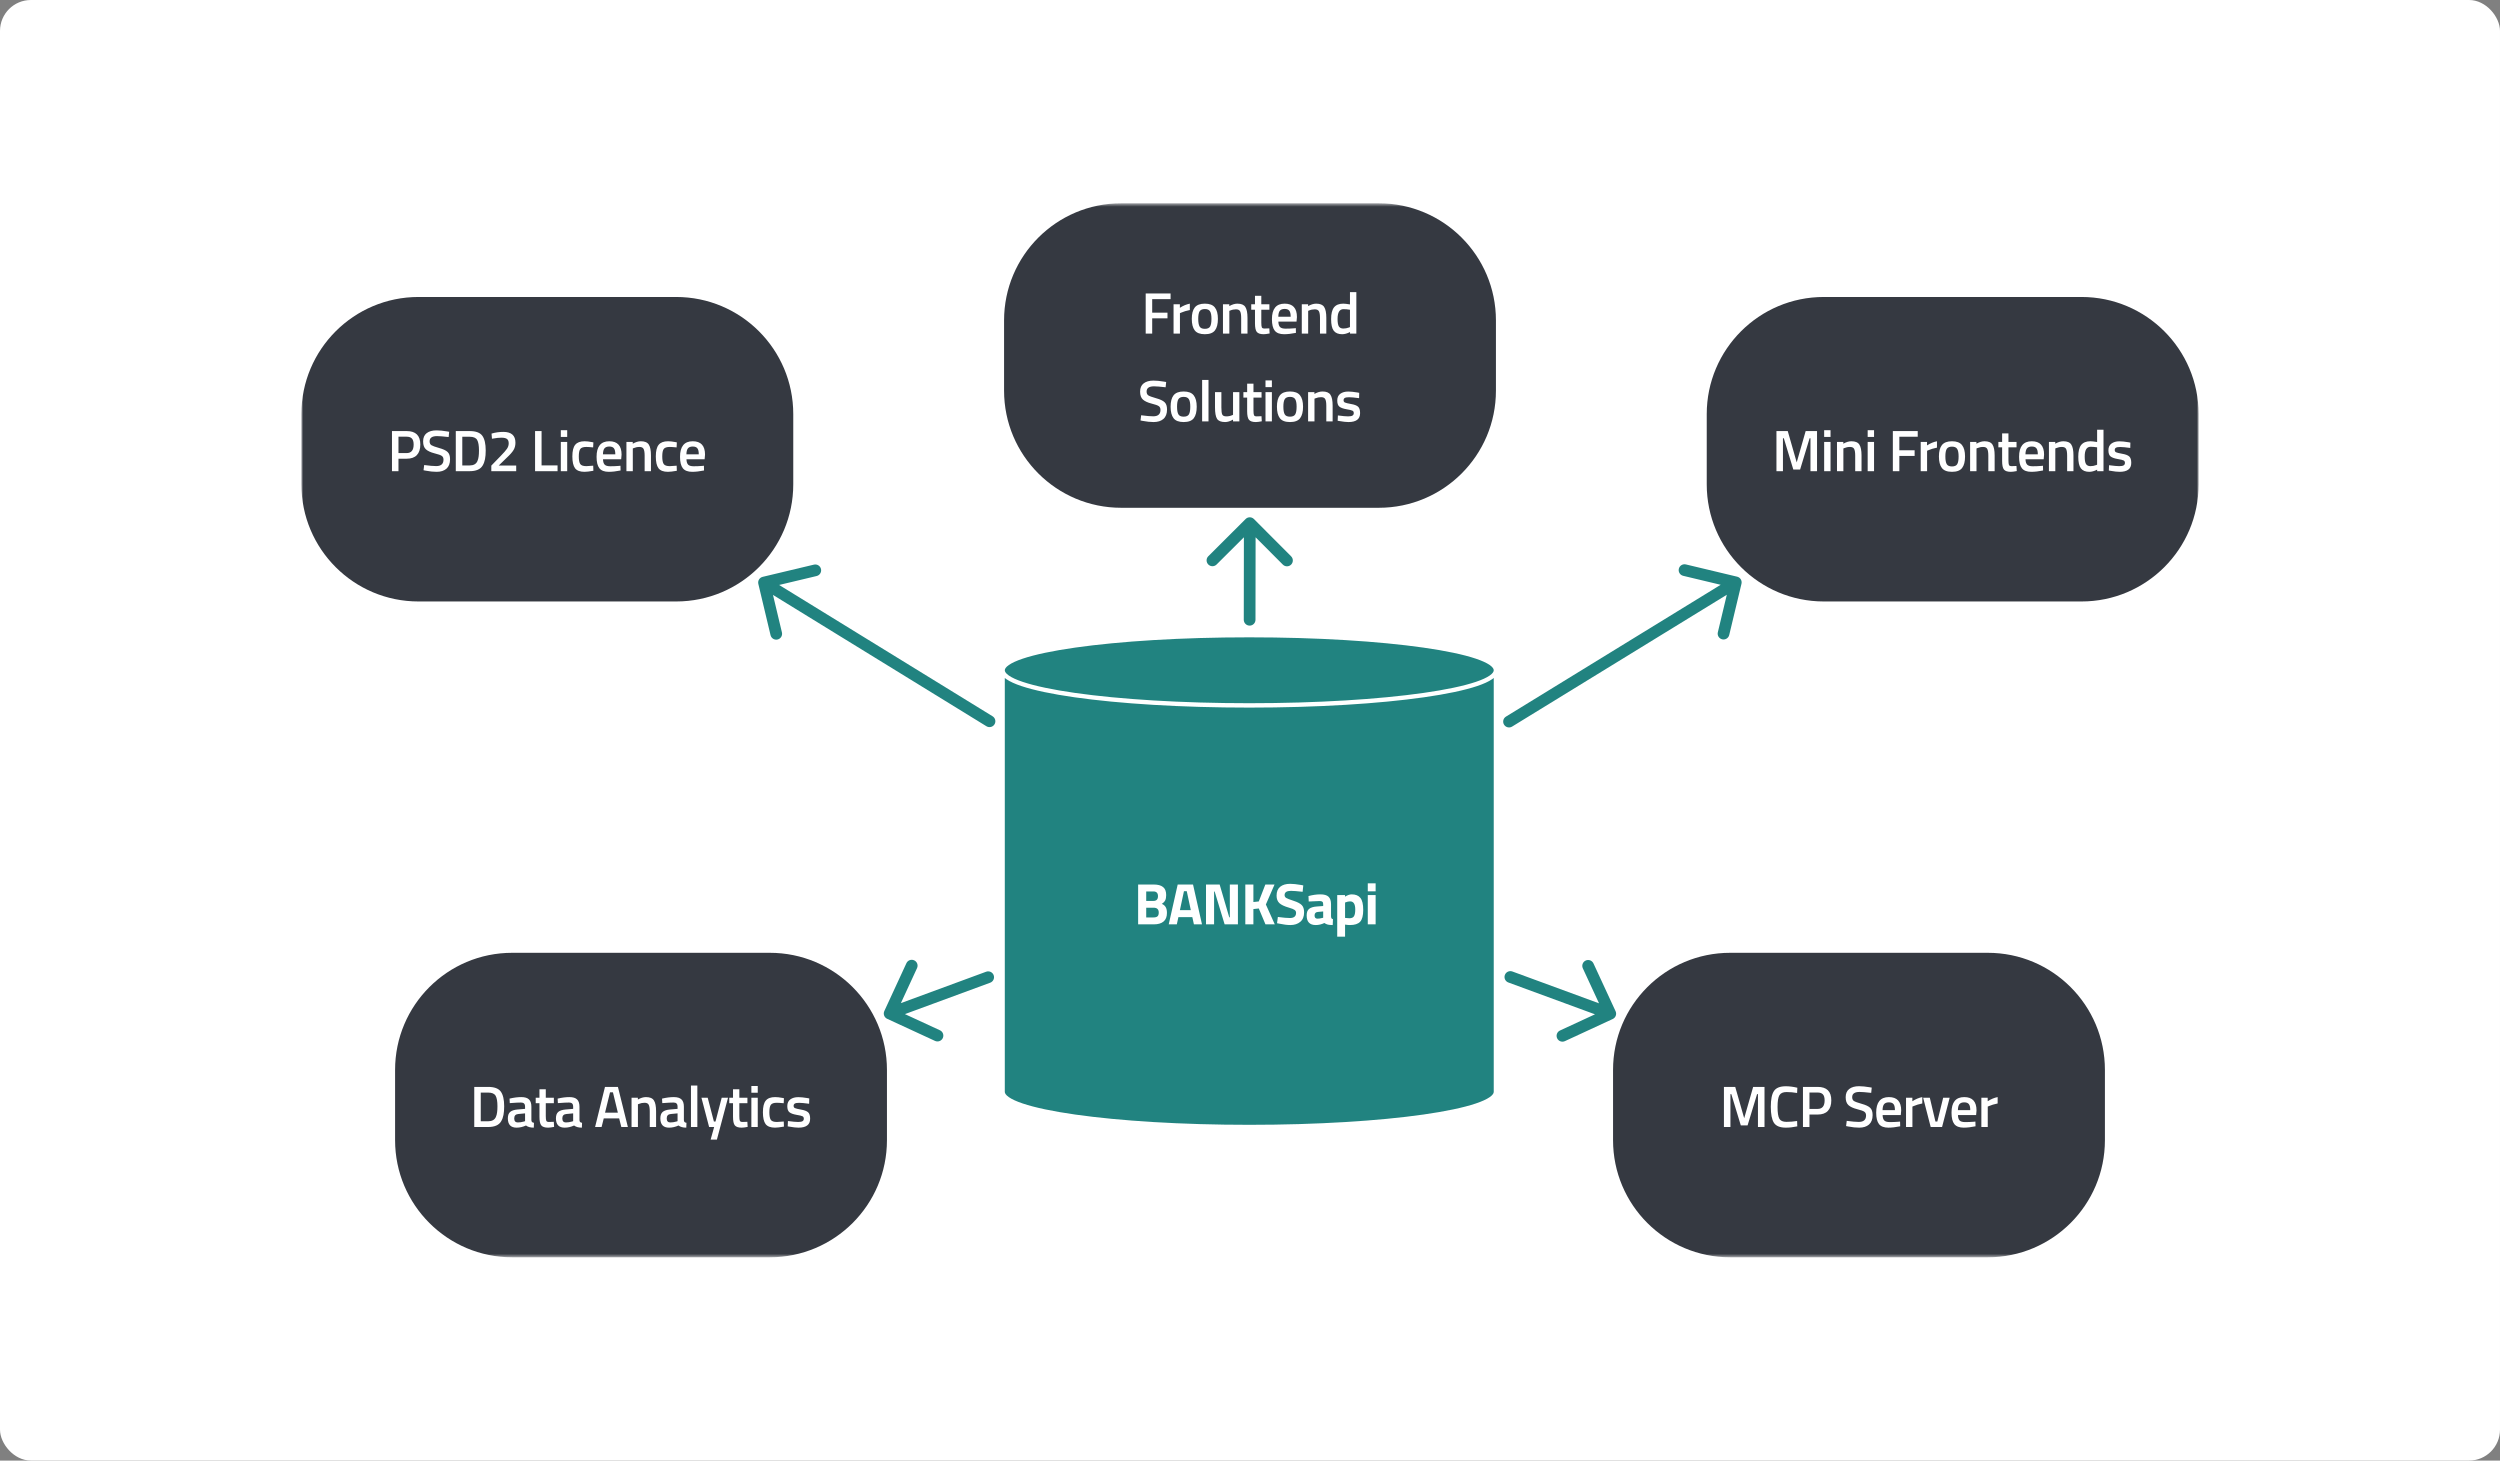
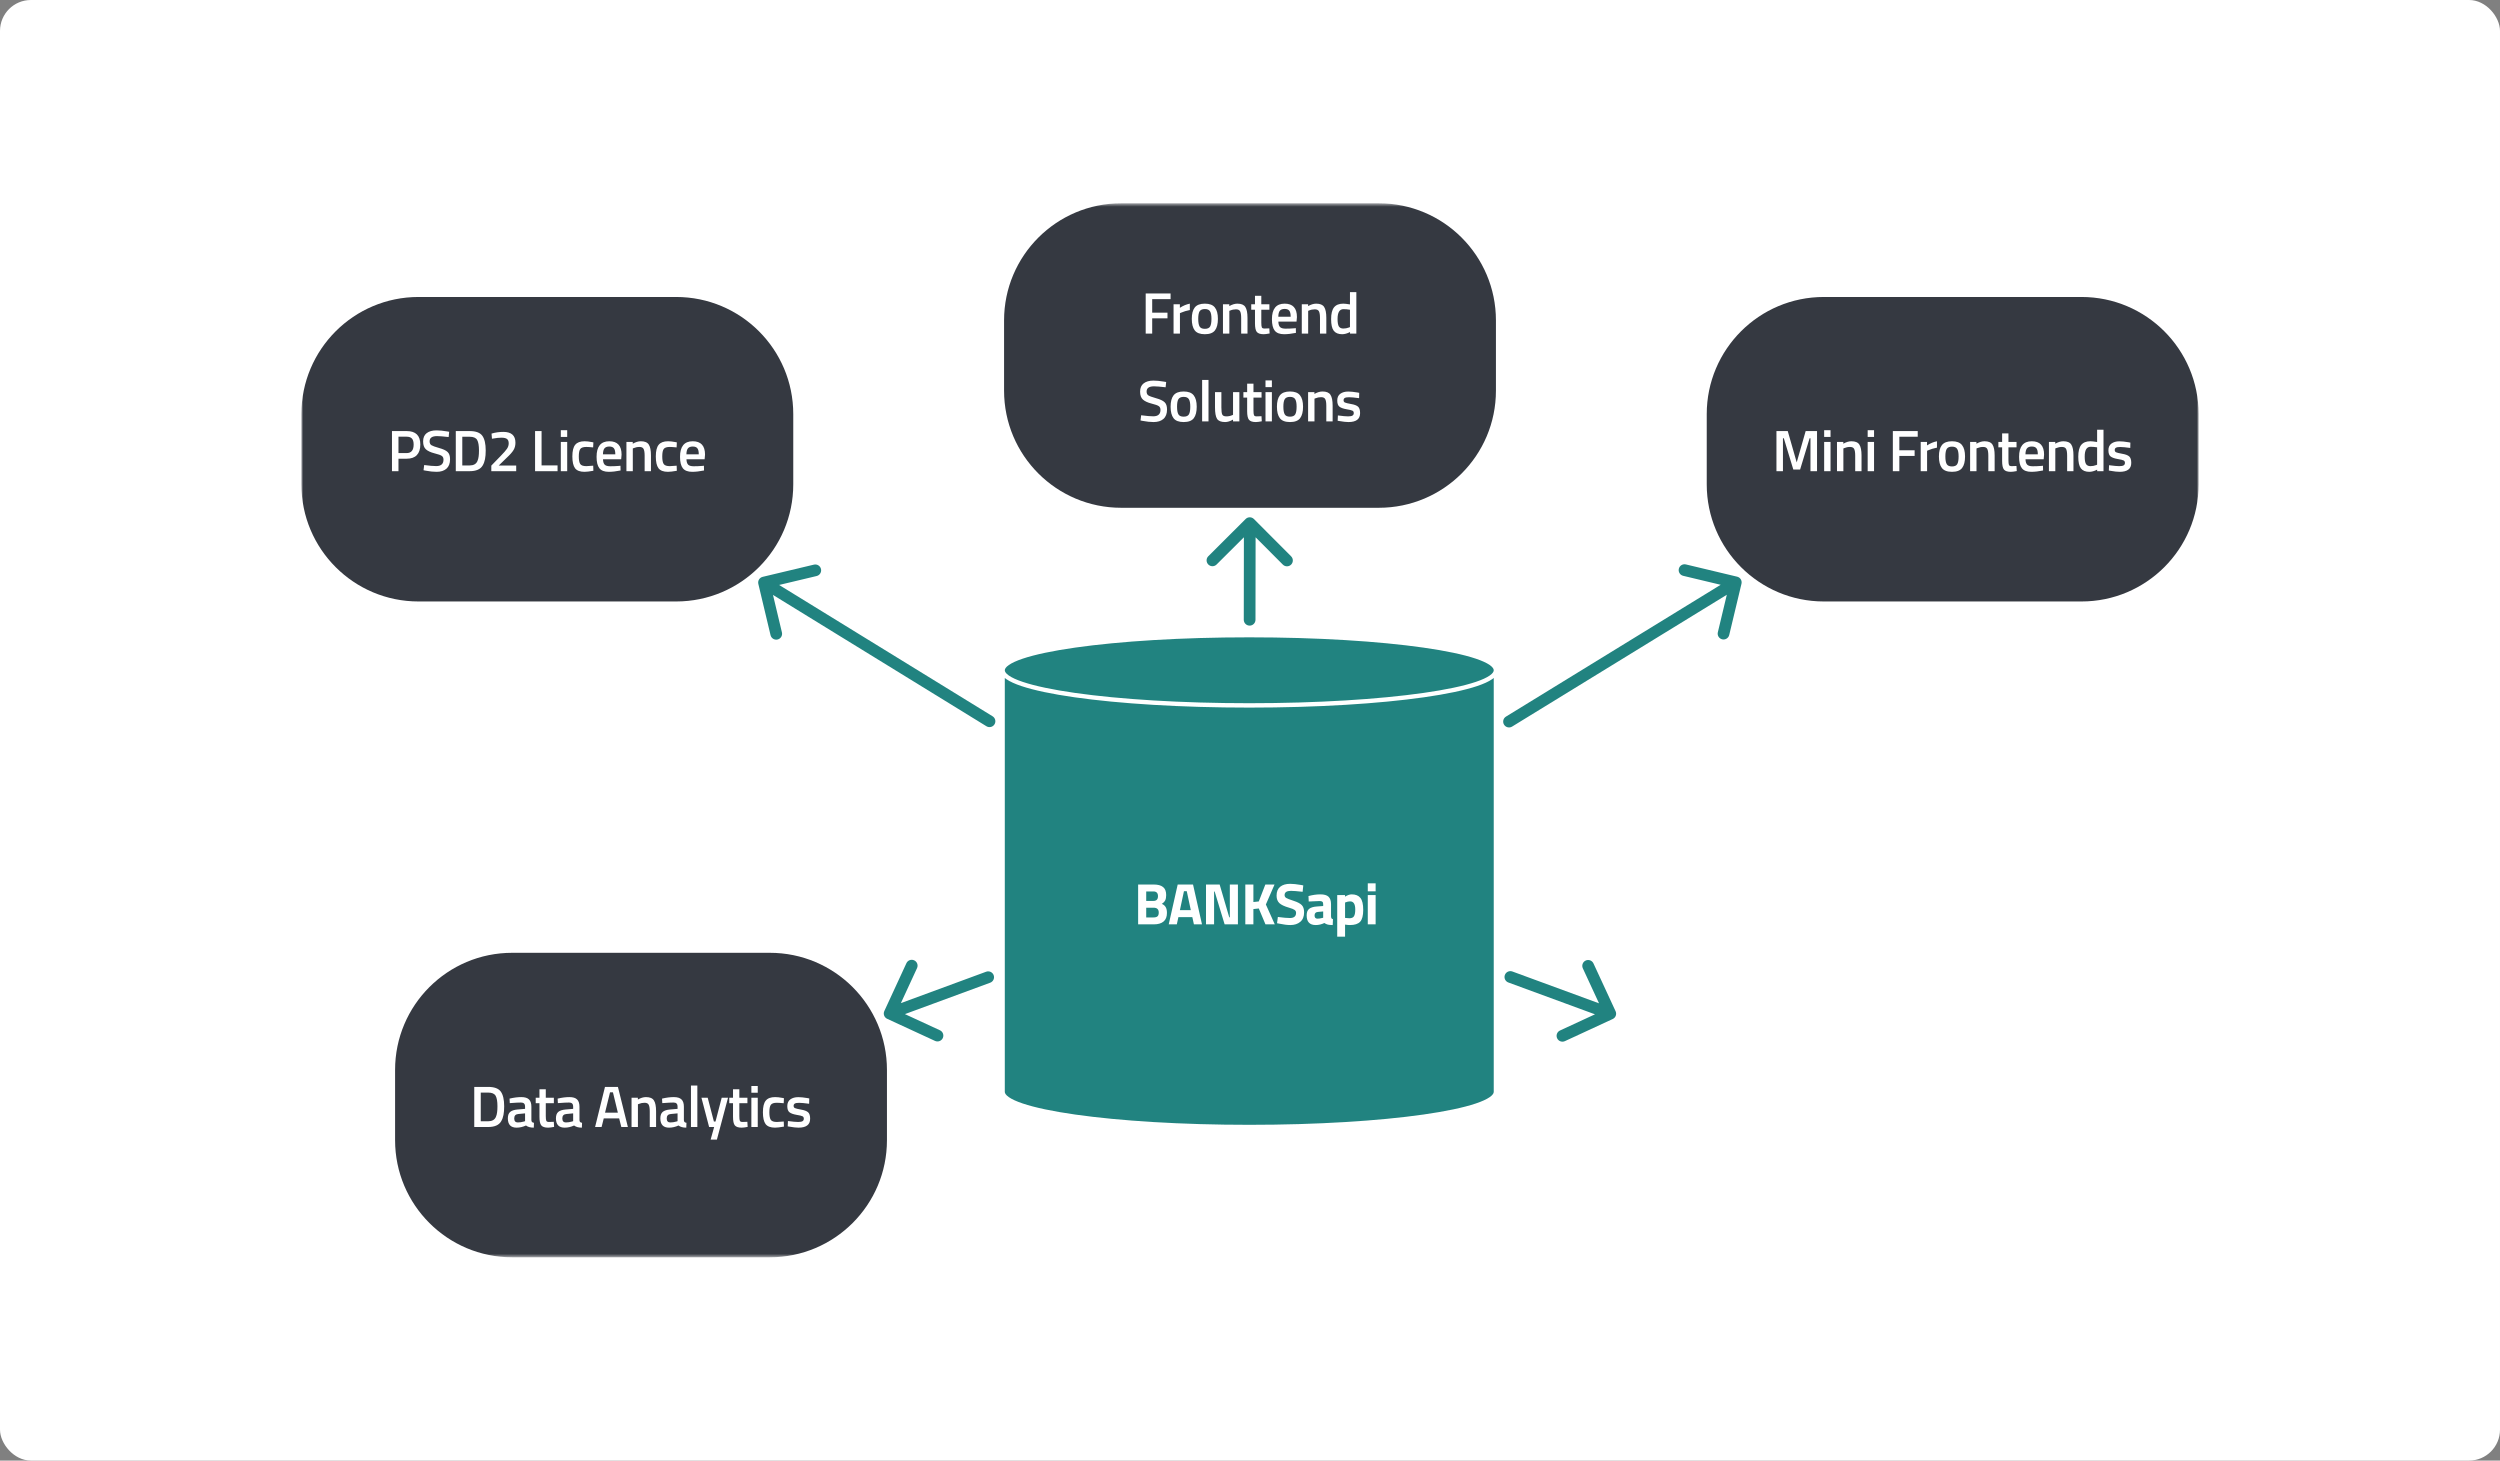
<svg xmlns="http://www.w3.org/2000/svg" width="647" height="378" viewBox="0 0 647 378" fill="none">
  <rect x="0" y="0" width="647" height="378" fill="#808080" stroke="none" />
  <rect width="647" height="378" rx="8" fill="white" />
  <mask id="mask0_7177_11044" style="mask-type:luminance" maskUnits="userSpaceOnUse" x="78" y="52" width="491" height="274">
    <path d="M569 52.611H78V325.389H569V52.611Z" fill="white" />
  </mask>
  <g mask="url(#mask0_7177_11044)">
    <path d="M174.988 76.858H108.309C91.57 76.858 78 90.428 78 107.167V125.352C78 142.091 91.57 155.661 108.309 155.661H174.988C191.727 155.661 205.296 142.091 205.296 125.352V107.167C205.296 90.428 191.727 76.858 174.988 76.858Z" fill="#353941" />
    <path d="M105.247 118.714H103.125V121.942H101.443V111.561H105.247C107.601 111.561 108.778 112.723 108.778 115.047C108.778 116.239 108.48 117.148 107.884 117.775C107.298 118.401 106.419 118.714 105.247 118.714ZM103.125 117.259H105.232C106.444 117.259 107.05 116.522 107.05 115.047C107.05 114.339 106.904 113.824 106.611 113.501C106.318 113.178 105.858 113.016 105.232 113.016H103.125V117.259ZM113.109 112.865C111.826 112.865 111.185 113.314 111.185 114.213C111.185 114.678 111.336 115.012 111.639 115.213C111.943 115.406 112.609 115.648 113.64 115.941C114.68 116.224 115.413 116.567 115.837 116.971C116.262 117.365 116.474 117.992 116.474 118.851C116.474 119.942 116.161 120.76 115.534 121.306C114.918 121.841 114.074 122.109 113.003 122.109C112.145 122.109 111.195 122.008 110.154 121.806L109.609 121.7L109.776 120.351C111.139 120.533 112.18 120.624 112.897 120.624C114.15 120.624 114.776 120.068 114.776 118.957C114.776 118.522 114.635 118.204 114.352 118.002C114.069 117.79 113.433 117.562 112.443 117.32C111.453 117.067 110.715 116.724 110.23 116.289C109.745 115.855 109.503 115.168 109.503 114.228C109.503 113.289 109.806 112.582 110.412 112.107C111.028 111.622 111.877 111.379 112.958 111.379C113.736 111.379 114.655 111.47 115.716 111.652L116.247 111.743L116.11 113.107C114.696 112.945 113.695 112.865 113.109 112.865ZM121.55 121.942H117.958V111.561H121.55C123.146 111.561 124.237 111.966 124.823 112.774C125.409 113.582 125.702 114.85 125.702 116.577C125.702 117.456 125.641 118.204 125.52 118.82C125.409 119.426 125.207 119.977 124.914 120.472C124.338 121.452 123.217 121.942 121.55 121.942ZM123.959 116.577C123.959 115.324 123.803 114.421 123.49 113.865C123.177 113.309 122.53 113.031 121.55 113.031H119.64V120.457H121.55C122.55 120.457 123.217 120.088 123.55 119.351C123.712 118.977 123.818 118.578 123.868 118.153C123.929 117.729 123.959 117.204 123.959 116.577ZM133.592 121.942H127.151V120.502L129.621 117.956C130.369 117.188 130.894 116.588 131.197 116.153C131.5 115.719 131.652 115.244 131.652 114.729C131.652 114.203 131.506 113.83 131.213 113.607C130.92 113.385 130.44 113.274 129.773 113.274C129.147 113.274 128.454 113.345 127.697 113.486L127.318 113.547L127.212 112.213C128.192 111.92 129.207 111.773 130.258 111.773C132.349 111.773 133.395 112.703 133.395 114.562C133.395 115.289 133.233 115.921 132.91 116.456C132.597 116.991 132.031 117.638 131.213 118.396L129.076 120.472H133.592V121.942ZM144.295 121.942H138.476V111.561H140.158V120.442H144.295V121.942ZM145.138 121.942V114.365H146.79V121.942H145.138ZM145.138 113.077V111.334H146.79V113.077H145.138ZM151.294 114.198C151.829 114.198 152.461 114.269 153.188 114.41L153.567 114.486L153.506 115.789C152.708 115.709 152.117 115.668 151.733 115.668C150.965 115.668 150.45 115.84 150.188 116.183C149.925 116.527 149.794 117.173 149.794 118.123C149.794 119.073 149.92 119.729 150.172 120.093C150.425 120.457 150.95 120.639 151.749 120.639L153.522 120.518L153.567 121.836C152.547 122.018 151.779 122.109 151.264 122.109C150.112 122.109 149.298 121.801 148.824 121.184C148.359 120.558 148.127 119.537 148.127 118.123C148.127 116.709 148.374 115.703 148.869 115.107C149.364 114.501 150.172 114.198 151.294 114.198ZM160.152 120.578L160.576 120.533L160.606 121.76C159.455 121.992 158.434 122.109 157.545 122.109C156.424 122.109 155.616 121.801 155.12 121.184C154.635 120.568 154.393 119.583 154.393 118.229C154.393 115.542 155.489 114.198 157.681 114.198C159.803 114.198 160.864 115.355 160.864 117.668L160.758 118.851H156.06C156.07 119.477 156.207 119.937 156.469 120.23C156.732 120.522 157.222 120.669 157.939 120.669C158.656 120.669 159.394 120.639 160.152 120.578ZM159.242 117.578C159.242 116.83 159.121 116.31 158.879 116.017C158.646 115.714 158.247 115.562 157.681 115.562C157.116 115.562 156.701 115.719 156.439 116.032C156.186 116.345 156.055 116.86 156.045 117.578H159.242ZM163.771 121.942H162.119V114.365H163.756V114.835C164.493 114.41 165.19 114.198 165.847 114.198C166.857 114.198 167.544 114.486 167.908 115.062C168.282 115.628 168.469 116.567 168.469 117.881V121.942H166.832V117.926C166.832 117.108 166.741 116.527 166.559 116.183C166.387 115.84 166.029 115.668 165.483 115.668C164.968 115.668 164.473 115.769 163.998 115.971L163.771 116.062V121.942ZM172.892 114.198C173.428 114.198 174.059 114.269 174.787 114.41L175.165 114.486L175.105 115.789C174.306 115.709 173.715 115.668 173.332 115.668C172.564 115.668 172.049 115.84 171.786 116.183C171.523 116.527 171.392 117.173 171.392 118.123C171.392 119.073 171.518 119.729 171.771 120.093C172.023 120.457 172.549 120.639 173.347 120.639L175.12 120.518L175.165 121.836C174.145 122.018 173.377 122.109 172.862 122.109C171.71 122.109 170.897 121.801 170.422 121.184C169.957 120.558 169.725 119.537 169.725 118.123C169.725 116.709 169.972 115.703 170.468 115.107C170.962 114.501 171.771 114.198 172.892 114.198ZM181.75 120.578L182.174 120.533L182.205 121.76C181.053 121.992 180.032 122.109 179.143 122.109C178.022 122.109 177.213 121.801 176.719 121.184C176.234 120.568 175.991 119.583 175.991 118.229C175.991 115.542 177.087 114.198 179.28 114.198C181.401 114.198 182.462 115.355 182.462 117.668L182.356 118.851H177.658C177.668 119.477 177.804 119.937 178.067 120.23C178.33 120.522 178.82 120.669 179.537 120.669C180.255 120.669 180.992 120.639 181.75 120.578ZM180.841 117.578C180.841 116.83 180.719 116.31 180.477 116.017C180.244 115.714 179.845 115.562 179.28 115.562C178.714 115.562 178.3 115.719 178.037 116.032C177.784 116.345 177.653 116.86 177.643 117.578H180.841Z" fill="white" />
    <path d="M538.691 76.858H472.012C455.273 76.858 441.704 90.428 441.704 107.167V125.352C441.704 142.091 455.273 155.661 472.012 155.661H538.691C555.429 155.661 569 142.091 569 125.352V107.167C569 90.428 555.429 76.858 538.691 76.858Z" fill="#353941" />
    <path d="M459.745 121.942V111.561H462.67L464.988 119.669L467.307 111.561H470.247V121.942H468.55V113.425H468.322L465.867 121.518H464.109L461.654 113.425H461.427V121.942H459.745ZM472.092 121.942V114.365H473.744V121.942H472.092ZM472.092 113.077V111.334H473.744V113.077H472.092ZM477.066 121.942H475.414V114.365H477.051V114.835C477.786 114.41 478.483 114.198 479.142 114.198C480.15 114.198 480.84 114.486 481.203 115.062C481.575 115.628 481.764 116.567 481.764 117.881V121.942H480.127V117.926C480.127 117.108 480.036 116.527 479.855 116.184C479.68 115.84 479.324 115.668 478.779 115.668C478.263 115.668 477.767 115.769 477.294 115.971L477.066 116.062V121.942ZM483.352 121.942V114.365H485.003V121.942H483.352ZM483.352 113.077V111.334H485.003V113.077H483.352ZM489.868 121.942V111.561H496.308V113.031H491.55V116.532H495.505V118.002H491.55V121.942H489.868ZM497.078 121.942V114.365H498.714V115.274C499.57 114.718 500.43 114.36 501.29 114.198V115.85C500.419 116.022 499.677 116.244 499.063 116.517L498.729 116.653V121.942H497.078ZM502.567 115.183C503.094 114.527 503.961 114.198 505.174 114.198C506.386 114.198 507.25 114.527 507.765 115.183C508.292 115.84 508.553 116.825 508.553 118.138C508.553 119.452 508.303 120.442 507.795 121.109C507.292 121.775 506.416 122.109 505.174 122.109C503.931 122.109 503.06 121.775 502.552 121.109C502.048 120.442 501.794 119.452 501.794 118.138C501.794 116.825 502.052 115.84 502.567 115.183ZM503.81 120.108C504.045 120.513 504.499 120.715 505.174 120.715C505.852 120.715 506.307 120.513 506.538 120.108C506.773 119.704 506.886 119.043 506.886 118.123C506.886 117.204 506.761 116.552 506.507 116.168C506.265 115.785 505.822 115.592 505.174 115.592C504.53 115.592 504.079 115.785 503.825 116.168C503.583 116.552 503.461 117.204 503.461 118.123C503.461 119.043 503.579 119.704 503.81 120.108ZM511.516 121.942H509.864V114.365H511.501V114.835C512.236 114.41 512.933 114.198 513.592 114.198C514.6 114.198 515.289 114.486 515.653 115.062C516.024 115.628 516.214 116.567 516.214 117.881V121.942H514.577V117.926C514.577 117.108 514.486 116.527 514.304 116.184C514.13 115.84 513.774 115.668 513.228 115.668C512.713 115.668 512.217 115.769 511.743 115.971L511.516 116.062V121.942ZM521.878 115.774H519.786V119.108C519.786 119.725 519.832 120.134 519.923 120.336C520.014 120.538 520.249 120.639 520.62 120.639L521.862 120.593L521.938 121.912C521.264 122.043 520.749 122.109 520.392 122.109C519.536 122.109 518.945 121.912 518.619 121.518C518.309 121.124 518.15 120.381 518.15 119.29V115.774H517.18V114.365H518.15V112.168H519.786V114.365H521.878V115.774ZM528.295 120.578L528.72 120.533L528.75 121.76C527.598 121.993 526.575 122.109 525.689 122.109C524.567 122.109 523.757 121.801 523.264 121.184C522.779 120.568 522.537 119.583 522.537 118.229C522.537 115.542 523.632 114.198 525.825 114.198C527.947 114.198 529.008 115.355 529.008 117.669L528.902 118.851H524.204C524.211 119.477 524.348 119.937 524.613 120.23C524.874 120.523 525.363 120.669 526.083 120.669C526.799 120.669 527.538 120.639 528.295 120.578ZM527.386 117.578C527.386 116.83 527.265 116.31 527.022 116.017C526.788 115.714 526.39 115.562 525.825 115.562C525.257 115.562 524.844 115.719 524.583 116.032C524.329 116.345 524.196 116.861 524.189 117.578H527.386ZM531.914 121.942H530.262V114.365H531.898V114.835C532.637 114.41 533.334 114.198 533.99 114.198C535.001 114.198 535.687 114.486 536.051 115.062C536.426 115.628 536.611 116.567 536.611 117.881V121.942H534.975V117.926C534.975 117.108 534.884 116.527 534.702 116.184C534.531 115.84 534.172 115.668 533.626 115.668C533.111 115.668 532.614 115.769 532.141 115.971L531.914 116.062V121.942ZM544.386 111.213V121.942H542.749V121.548C542.01 121.922 541.332 122.109 540.718 122.109C539.726 122.109 538.998 121.811 538.536 121.215C538.081 120.619 537.854 119.619 537.854 118.214C537.854 116.81 538.104 115.789 538.612 115.153C539.127 114.517 539.923 114.198 541.006 114.198C541.37 114.198 541.946 114.264 542.734 114.395V111.213H544.386ZM542.476 120.366L542.734 120.26V115.774C542.128 115.673 541.567 115.623 541.052 115.623C540.029 115.623 539.521 116.471 539.521 118.169C539.521 119.098 539.635 119.745 539.87 120.108C540.112 120.462 540.491 120.639 541.006 120.639C541.521 120.639 542.01 120.548 542.476 120.366ZM551.311 115.926C550.118 115.764 549.254 115.683 548.72 115.683C548.182 115.683 547.81 115.749 547.598 115.88C547.394 116.002 547.295 116.199 547.295 116.471C547.295 116.744 547.405 116.936 547.629 117.047C547.86 117.158 548.394 117.29 549.235 117.441C550.084 117.583 550.682 117.81 551.038 118.123C551.391 118.437 551.569 118.992 551.569 119.79C551.569 120.588 551.311 121.174 550.796 121.548C550.288 121.922 549.546 122.109 548.568 122.109C547.951 122.109 547.174 122.023 546.234 121.851L545.765 121.775L545.825 120.396C547.038 120.558 547.909 120.639 548.447 120.639C548.981 120.639 549.36 120.573 549.583 120.442C549.815 120.31 549.932 120.093 549.932 119.79C549.932 119.487 549.818 119.28 549.599 119.169C549.386 119.048 548.864 118.922 548.038 118.79C547.219 118.649 546.617 118.431 546.234 118.138C545.848 117.846 545.659 117.31 545.659 116.532C545.659 115.754 545.92 115.173 546.447 114.789C546.981 114.406 547.663 114.213 548.492 114.213C549.136 114.213 549.932 114.294 550.872 114.456L551.341 114.547L551.311 115.926Z" fill="white" />
-     <path d="M514.444 246.586H447.765C431.026 246.586 417.457 260.156 417.457 276.895V295.08C417.457 311.819 431.026 325.389 447.765 325.389H514.444C531.182 325.389 544.753 311.819 544.753 295.08V276.895C544.753 260.156 531.182 246.586 514.444 246.586Z" fill="#353941" />
    <path d="M446.153 291.67V281.29H449.078L451.397 289.397L453.715 281.29H456.655V291.67H454.958V283.154H454.731L452.276 291.246H450.518L448.063 283.154H447.836V291.67H446.153ZM462.181 291.837C460.666 291.837 459.635 291.418 459.089 290.579C458.555 289.741 458.286 288.362 458.286 286.442C458.286 284.523 458.559 283.159 459.105 282.351C459.65 281.532 460.677 281.123 462.181 281.123C463.079 281.123 464.071 281.249 465.151 281.502L465.091 282.866C464.181 282.704 463.272 282.623 462.363 282.623C461.454 282.623 460.836 282.896 460.514 283.442C460.192 283.977 460.029 284.992 460.029 286.488C460.029 287.973 460.184 288.988 460.499 289.534C460.813 290.069 461.423 290.337 462.333 290.337C463.242 290.337 464.162 290.261 465.091 290.11L465.136 291.504C464.094 291.726 463.109 291.837 462.181 291.837ZM470.41 288.443H468.288V291.67H466.606V281.29H470.41C472.762 281.29 473.941 282.452 473.941 284.775C473.941 285.968 473.641 286.877 473.047 287.503C472.459 288.129 471.58 288.443 470.41 288.443ZM468.288 286.988H470.395C471.607 286.988 472.213 286.25 472.213 284.775C472.213 284.068 472.065 283.553 471.774 283.23C471.478 282.906 471.02 282.745 470.395 282.745H468.288V286.988ZM481.268 282.593C479.984 282.593 479.343 283.043 479.343 283.942C479.343 284.407 479.495 284.74 479.798 284.942C480.101 285.134 480.768 285.376 481.798 285.669C482.84 285.952 483.571 286.296 483.996 286.7C484.42 287.094 484.632 287.72 484.632 288.579C484.632 289.67 484.318 290.488 483.693 291.034C483.075 291.569 482.234 291.837 481.162 291.837C480.302 291.837 479.355 291.736 478.313 291.534L477.767 291.428L477.934 290.079C479.298 290.261 480.34 290.352 481.056 290.352C482.31 290.352 482.935 289.796 482.935 288.685C482.935 288.251 482.795 287.932 482.51 287.73C482.226 287.518 481.59 287.291 480.601 287.048C479.612 286.796 478.873 286.452 478.389 286.018C477.904 285.583 477.661 284.896 477.661 283.957C477.661 283.017 477.964 282.31 478.57 281.835C479.188 281.35 480.037 281.108 481.116 281.108C481.893 281.108 482.814 281.199 483.874 281.381L484.405 281.472L484.268 282.836C482.855 282.674 481.855 282.593 481.268 282.593ZM491.315 290.307L491.739 290.261L491.77 291.489C490.618 291.721 489.595 291.837 488.709 291.837C487.587 291.837 486.776 291.529 486.284 290.913C485.799 290.296 485.557 289.311 485.557 287.958C485.557 285.27 486.651 283.927 488.845 283.927C490.967 283.927 492.027 285.083 492.027 287.397L491.921 288.579H487.223C487.231 289.205 487.367 289.665 487.633 289.958C487.894 290.251 488.383 290.398 489.103 290.398C489.819 290.398 490.557 290.367 491.315 290.307ZM490.406 287.306C490.406 286.559 490.285 286.038 490.042 285.745C489.807 285.442 489.41 285.29 488.845 285.29C488.277 285.29 487.864 285.447 487.602 285.76C487.349 286.074 487.216 286.589 487.208 287.306H490.406ZM493.281 291.67V284.093H494.918V285.003C495.778 284.447 496.634 284.088 497.494 283.927V285.578C496.627 285.75 495.884 285.972 495.267 286.245L494.933 286.382V291.67H493.281ZM497.71 284.093H499.438L500.893 290.261H501.378L502.893 284.093H504.575L502.605 291.67H499.665L497.71 284.093ZM510.811 290.307L511.236 290.261L511.266 291.489C510.114 291.721 509.095 291.837 508.205 291.837C507.083 291.837 506.276 291.529 505.78 290.913C505.295 290.296 505.053 289.311 505.053 287.958C505.053 285.27 506.147 283.927 508.341 283.927C510.463 283.927 511.523 285.083 511.523 287.397L511.417 288.579H506.72C506.731 289.205 506.867 289.665 507.129 289.958C507.39 290.251 507.883 290.398 508.599 290.398C509.315 290.398 510.053 290.367 510.811 290.307ZM509.902 287.306C509.902 286.559 509.781 286.038 509.538 285.745C509.307 285.442 508.906 285.29 508.341 285.29C507.777 285.29 507.36 285.447 507.098 285.76C506.845 286.074 506.716 286.589 506.704 287.306H509.902ZM512.777 291.67V284.093H514.414V285.003C515.274 284.447 516.134 284.088 516.99 283.927V285.578C516.123 285.75 515.38 285.972 514.763 286.245L514.429 286.382V291.67H512.777Z" fill="white" />
    <path d="M356.84 52.611H290.161C273.421 52.611 259.852 66.181 259.852 82.92V101.105C259.852 117.844 273.421 131.414 290.161 131.414H356.84C373.579 131.414 387.148 117.844 387.148 101.105V82.92C387.148 66.181 373.579 52.611 356.84 52.611Z" fill="#353941" />
    <path d="M296.506 86.329V75.949H302.947V77.419H298.188V80.919H302.144V82.389H298.188V86.329H296.506ZM303.716 86.329V78.752H305.353V79.662C306.212 79.106 307.07 78.747 307.929 78.585V80.237C307.06 80.409 306.318 80.631 305.701 80.904L305.368 81.04V86.329H303.716ZM309.208 79.57C309.734 78.914 310.603 78.585 311.815 78.585C313.027 78.585 313.891 78.914 314.406 79.57C314.932 80.227 315.194 81.212 315.194 82.526C315.194 83.839 314.942 84.829 314.437 85.496C313.932 86.163 313.058 86.496 311.815 86.496C310.572 86.496 309.698 86.163 309.193 85.496C308.688 84.829 308.435 83.839 308.435 82.526C308.435 81.212 308.693 80.227 309.208 79.57ZM310.451 84.496C310.683 84.9 311.138 85.102 311.815 85.102C312.492 85.102 312.947 84.9 313.179 84.496C313.411 84.092 313.527 83.43 313.527 82.51C313.527 81.591 313.401 80.939 313.148 80.556C312.906 80.172 312.462 79.98 311.815 79.98C311.168 79.98 310.719 80.172 310.466 80.556C310.224 80.939 310.102 81.591 310.102 82.51C310.102 83.43 310.219 84.092 310.451 84.496ZM318.154 86.329H316.502V78.752H318.138V79.222C318.876 78.798 319.573 78.585 320.23 78.585C321.24 78.585 321.927 78.873 322.291 79.449C322.664 80.015 322.851 80.955 322.851 82.268V86.329H321.215V82.314C321.215 81.495 321.124 80.914 320.942 80.571C320.77 80.227 320.412 80.055 319.866 80.055C319.351 80.055 318.856 80.156 318.381 80.359L318.154 80.45V86.329ZM328.518 80.162H326.426V83.496C326.426 84.112 326.472 84.521 326.563 84.723C326.654 84.925 326.886 85.026 327.26 85.026L328.502 84.981L328.578 86.299C327.901 86.43 327.386 86.496 327.032 86.496C326.174 86.496 325.583 86.299 325.259 85.905C324.946 85.511 324.79 84.769 324.79 83.677V80.162H323.82V78.752H324.79V76.555H326.426V78.752H328.518V80.162ZM334.934 84.966L335.358 84.92L335.389 86.147C334.237 86.38 333.216 86.496 332.327 86.496C331.206 86.496 330.397 86.188 329.903 85.572C329.418 84.955 329.175 83.97 329.175 82.617C329.175 79.929 330.271 78.585 332.464 78.585C334.585 78.585 335.646 79.742 335.646 82.056L335.54 83.238H330.842C330.852 83.864 330.989 84.324 331.251 84.617C331.514 84.91 332.004 85.056 332.721 85.056C333.439 85.056 334.176 85.026 334.934 84.966ZM334.025 81.965C334.025 81.217 333.903 80.697 333.661 80.404C333.428 80.101 333.029 79.949 332.464 79.949C331.898 79.949 331.484 80.106 331.221 80.419C330.968 80.732 330.837 81.248 330.827 81.965H334.025ZM338.553 86.329H336.901V78.752H338.538V79.222C339.275 78.798 339.972 78.585 340.629 78.585C341.639 78.585 342.326 78.873 342.69 79.449C343.064 80.015 343.251 80.955 343.251 82.268V86.329H341.614V82.314C341.614 81.495 341.523 80.914 341.341 80.571C341.17 80.227 340.811 80.055 340.265 80.055C339.75 80.055 339.255 80.156 338.78 80.359L338.553 80.45V86.329ZM351.023 75.6V86.329H349.387V85.935C348.649 86.309 347.972 86.496 347.356 86.496C346.366 86.496 345.639 86.198 345.174 85.602C344.719 85.006 344.492 84.006 344.492 82.601C344.492 81.197 344.744 80.177 345.249 79.54C345.765 78.904 346.563 78.585 347.644 78.585C348.008 78.585 348.583 78.651 349.371 78.782V75.6H351.023ZM349.114 84.753L349.371 84.647V80.162C348.765 80.061 348.205 80.01 347.689 80.01C346.669 80.01 346.159 80.859 346.159 82.556C346.159 83.485 346.275 84.132 346.507 84.496C346.75 84.849 347.129 85.026 347.644 85.026C348.159 85.026 348.649 84.935 349.114 84.753ZM298.665 99.983C297.382 99.983 296.74 100.433 296.74 101.332C296.74 101.797 296.892 102.13 297.195 102.332C297.498 102.524 298.165 102.767 299.195 103.06C300.235 103.343 300.968 103.686 301.392 104.09C301.817 104.484 302.029 105.11 302.029 105.969C302.029 107.06 301.716 107.879 301.089 108.424C300.473 108.96 299.629 109.228 298.559 109.228C297.7 109.228 296.75 109.126 295.71 108.924L295.164 108.818L295.331 107.47C296.695 107.651 297.735 107.742 298.453 107.742C299.705 107.742 300.332 107.187 300.332 106.075C300.332 105.641 300.19 105.323 299.907 105.121C299.624 104.909 298.988 104.681 297.998 104.439C297.008 104.186 296.27 103.843 295.785 103.408C295.3 102.974 295.058 102.287 295.058 101.347C295.058 100.408 295.361 99.7 295.967 99.226C296.583 98.741 297.432 98.498 298.513 98.498C299.291 98.498 300.21 98.589 301.271 98.771L301.802 98.862L301.665 100.226C300.251 100.064 299.25 99.983 298.665 99.983ZM303.725 102.302C304.251 101.645 305.12 101.317 306.332 101.317C307.544 101.317 308.408 101.645 308.923 102.302C309.449 102.959 309.711 103.944 309.711 105.257C309.711 106.571 309.459 107.561 308.954 108.227C308.449 108.894 307.575 109.228 306.332 109.228C305.089 109.228 304.216 108.894 303.71 108.227C303.205 107.561 302.953 106.571 302.953 105.257C302.953 103.944 303.21 102.959 303.725 102.302ZM304.968 107.227C305.201 107.631 305.655 107.833 306.332 107.833C307.009 107.833 307.464 107.631 307.696 107.227C307.929 106.823 308.044 106.161 308.044 105.242C308.044 104.322 307.918 103.671 307.666 103.287C307.423 102.903 306.979 102.711 306.332 102.711C305.686 102.711 305.236 102.903 304.983 103.287C304.741 103.671 304.62 104.322 304.62 105.242C304.62 106.161 304.736 106.823 304.968 107.227ZM311.11 109.061V98.332H312.762V109.061H311.11ZM319.11 101.484H320.747V109.061H319.11V108.591C318.373 109.015 317.691 109.228 317.064 109.228C316.024 109.228 315.327 108.95 314.973 108.394C314.62 107.828 314.443 106.843 314.443 105.439V101.484H316.094V105.454C316.094 106.363 316.17 106.974 316.322 107.288C316.473 107.601 316.827 107.758 317.383 107.758C317.928 107.758 318.428 107.656 318.883 107.454L319.11 107.364V101.484ZM326.49 102.893H324.399V106.227C324.399 106.843 324.444 107.253 324.535 107.454C324.626 107.656 324.859 107.758 325.232 107.758L326.475 107.712L326.551 109.031C325.874 109.162 325.359 109.228 325.005 109.228C324.146 109.228 323.555 109.031 323.232 108.637C322.919 108.243 322.762 107.5 322.762 106.409V102.893H321.792V101.484H322.762V99.286H324.399V101.484H326.49V102.893ZM327.511 109.061V101.484H329.163V109.061H327.511ZM327.511 100.196V98.453H329.163V100.196H327.511ZM331.243 102.302C331.768 101.645 332.637 101.317 333.849 101.317C335.062 101.317 335.925 101.645 336.441 102.302C336.966 102.959 337.229 103.944 337.229 105.257C337.229 106.571 336.976 107.561 336.471 108.227C335.966 108.894 335.092 109.228 333.849 109.228C332.607 109.228 331.733 108.894 331.228 108.227C330.722 107.561 330.47 106.571 330.47 105.257C330.47 103.944 330.727 102.959 331.243 102.302ZM332.485 107.227C332.718 107.631 333.172 107.833 333.849 107.833C334.526 107.833 334.981 107.631 335.213 107.227C335.445 106.823 335.562 106.161 335.562 105.242C335.562 104.322 335.435 103.671 335.183 103.287C334.94 102.903 334.496 102.711 333.849 102.711C333.203 102.711 332.753 102.903 332.501 103.287C332.258 103.671 332.137 104.322 332.137 105.242C332.137 106.161 332.253 106.823 332.485 107.227ZM340.188 109.061H338.536V101.484H340.172V101.953C340.91 101.529 341.607 101.317 342.264 101.317C343.274 101.317 343.961 101.605 344.325 102.181C344.699 102.746 344.885 103.686 344.885 104.999V109.061H343.249V105.045C343.249 104.227 343.158 103.646 342.976 103.302C342.804 102.959 342.446 102.787 341.9 102.787C341.385 102.787 340.89 102.888 340.415 103.09L340.188 103.181V109.061ZM351.734 103.045C350.542 102.883 349.678 102.802 349.142 102.802C348.607 102.802 348.233 102.868 348.021 102.999C347.819 103.12 347.718 103.317 347.718 103.59C347.718 103.863 347.829 104.055 348.051 104.166C348.284 104.277 348.819 104.408 349.657 104.56C350.506 104.701 351.107 104.929 351.461 105.242C351.815 105.555 351.991 106.111 351.991 106.909C351.991 107.707 351.734 108.293 351.218 108.667C350.713 109.041 349.971 109.228 348.991 109.228C348.375 109.228 347.596 109.142 346.657 108.97L346.187 108.894L346.248 107.515C347.46 107.677 348.334 107.758 348.869 107.758C349.405 107.758 349.784 107.692 350.006 107.561C350.239 107.429 350.355 107.212 350.355 106.909C350.355 106.606 350.244 106.399 350.021 106.288C349.809 106.166 349.289 106.04 348.46 105.909C347.642 105.767 347.041 105.55 346.657 105.257C346.273 104.964 346.081 104.429 346.081 103.651C346.081 102.873 346.344 102.292 346.869 101.908C347.405 101.524 348.087 101.332 348.915 101.332C349.562 101.332 350.355 101.413 351.294 101.575L351.764 101.666L351.734 103.045Z" fill="white" />
    <path d="M199.234 246.586H132.555C115.816 246.586 102.247 260.156 102.247 276.895V295.08C102.247 311.819 115.816 325.389 132.555 325.389H199.234C215.974 325.389 229.543 311.819 229.543 295.08V276.895C229.543 260.156 215.974 246.586 199.234 246.586Z" fill="#353941" />
    <path d="M126.33 291.671H122.738V281.29H126.33C127.926 281.29 129.017 281.694 129.603 282.502C130.189 283.31 130.482 284.578 130.482 286.306C130.482 287.185 130.422 287.932 130.3 288.549C130.189 289.155 129.987 289.706 129.694 290.201C129.118 291.181 127.997 291.671 126.33 291.671ZM128.739 286.306C128.739 285.053 128.583 284.149 128.27 283.593C127.956 283.038 127.31 282.76 126.33 282.76H124.42V290.186H126.33C127.33 290.186 127.997 289.817 128.33 289.079C128.492 288.705 128.598 288.306 128.648 287.882C128.709 287.458 128.739 286.932 128.739 286.306ZM137.523 286.427V289.882C137.533 290.105 137.589 290.272 137.69 290.383C137.801 290.484 137.968 290.549 138.19 290.58L138.145 291.837C137.276 291.837 136.604 291.651 136.129 291.277C135.321 291.651 134.508 291.837 133.689 291.837C132.184 291.837 131.431 291.034 131.431 289.428C131.431 288.66 131.633 288.104 132.037 287.761C132.451 287.417 133.083 287.21 133.932 287.14L135.887 286.973V286.427C135.887 286.023 135.796 285.74 135.614 285.579C135.442 285.417 135.185 285.336 134.841 285.336C134.194 285.336 133.386 285.377 132.416 285.457L131.931 285.488L131.871 284.321C132.972 284.058 133.982 283.927 134.902 283.927C135.831 283.927 136.498 284.129 136.902 284.533C137.316 284.927 137.523 285.559 137.523 286.427ZM134.129 288.306C133.432 288.367 133.083 288.746 133.083 289.443C133.083 290.14 133.391 290.489 134.007 290.489C134.512 290.489 135.048 290.408 135.614 290.246L135.887 290.155V288.14L134.129 288.306ZM143.34 285.503H141.249V288.837C141.249 289.453 141.294 289.862 141.385 290.064C141.476 290.266 141.708 290.367 142.082 290.367L143.325 290.322L143.4 291.64C142.724 291.772 142.209 291.837 141.855 291.837C140.996 291.837 140.405 291.64 140.082 291.246C139.769 290.852 139.612 290.11 139.612 289.019V285.503H138.642V284.094H139.612V281.896H141.249V284.094H143.34V285.503ZM149.968 286.427V289.882C149.979 290.105 150.034 290.272 150.135 290.383C150.246 290.484 150.413 290.549 150.635 290.58L150.59 291.837C149.721 291.837 149.049 291.651 148.574 291.277C147.766 291.651 146.953 291.837 146.134 291.837C144.629 291.837 143.876 291.034 143.876 289.428C143.876 288.66 144.079 288.104 144.482 287.761C144.897 287.417 145.528 287.21 146.377 287.14L148.332 286.973V286.427C148.332 286.023 148.241 285.74 148.059 285.579C147.887 285.417 147.63 285.336 147.286 285.336C146.64 285.336 145.831 285.377 144.861 285.457L144.376 285.488L144.316 284.321C145.417 284.058 146.428 283.927 147.347 283.927C148.276 283.927 148.943 284.129 149.347 284.533C149.761 284.927 149.968 285.559 149.968 286.427ZM146.574 288.306C145.877 288.367 145.528 288.746 145.528 289.443C145.528 290.14 145.836 290.489 146.453 290.489C146.958 290.489 147.493 290.408 148.059 290.246L148.332 290.155V288.14L146.574 288.306ZM154.008 291.671L156.569 281.29H159.918L162.495 291.671H160.797L160.237 289.443H156.251L155.69 291.671H154.008ZM157.872 282.699L156.584 287.958H159.903L158.63 282.699H157.872ZM165.095 291.671H163.444V284.094H165.08V284.563C165.818 284.139 166.515 283.927 167.172 283.927C168.182 283.927 168.869 284.215 169.232 284.791C169.606 285.356 169.793 286.296 169.793 287.609V291.671H168.157V287.655C168.157 286.836 168.066 286.256 167.884 285.912C167.712 285.568 167.353 285.397 166.808 285.397C166.293 285.397 165.798 285.498 165.323 285.7L165.095 285.791V291.671ZM176.99 286.427V289.882C177 290.105 177.056 290.272 177.157 290.383C177.268 290.484 177.434 290.549 177.657 290.58L177.611 291.837C176.743 291.837 176.071 291.651 175.596 291.277C174.788 291.651 173.974 291.837 173.156 291.837C171.651 291.837 170.898 291.034 170.898 289.428C170.898 288.66 171.1 288.104 171.504 287.761C171.918 287.417 172.55 287.21 173.398 287.14L175.353 286.973V286.427C175.353 286.023 175.262 285.74 175.081 285.579C174.909 285.417 174.651 285.336 174.308 285.336C173.661 285.336 172.853 285.377 171.883 285.457L171.398 285.488L171.337 284.321C172.439 284.058 173.449 283.927 174.368 283.927C175.298 283.927 175.964 284.129 176.369 284.533C176.783 284.927 176.99 285.559 176.99 286.427ZM173.595 288.306C172.898 288.367 172.55 288.746 172.55 289.443C172.55 290.14 172.858 290.489 173.474 290.489C173.979 290.489 174.515 290.408 175.081 290.246L175.353 290.155V288.14L173.595 288.306ZM178.821 291.671V280.941H180.473V291.671H178.821ZM181.533 284.094H183.154L184.761 290.261H185.17L186.776 284.094H188.413L185.534 294.929H183.912L184.821 291.671H183.518L181.533 284.094ZM193.432 285.503H191.34V288.837C191.34 289.453 191.386 289.862 191.477 290.064C191.568 290.266 191.8 290.367 192.174 290.367L193.417 290.322L193.492 291.64C192.816 291.772 192.3 291.837 191.947 291.837C191.088 291.837 190.497 291.64 190.173 291.246C189.861 290.852 189.704 290.11 189.704 289.019V285.503H188.734V284.094H189.704V281.896H191.34V284.094H193.432V285.503ZM194.453 291.671V284.094H196.105V291.671H194.453ZM194.453 282.805V281.063H196.105V282.805H194.453ZM200.609 283.927C201.144 283.927 201.776 283.998 202.503 284.139L202.882 284.215L202.822 285.518C202.023 285.437 201.432 285.397 201.049 285.397C200.281 285.397 199.765 285.568 199.503 285.912C199.24 286.256 199.109 286.902 199.109 287.852C199.109 288.802 199.235 289.458 199.488 289.822C199.74 290.186 200.266 290.367 201.064 290.367L202.837 290.246L202.882 291.565C201.862 291.746 201.094 291.837 200.579 291.837C199.427 291.837 198.614 291.529 198.139 290.913C197.674 290.287 197.442 289.266 197.442 287.852C197.442 286.437 197.689 285.432 198.184 284.836C198.679 284.23 199.488 283.927 200.609 283.927ZM209.404 285.654C208.212 285.493 207.348 285.412 206.813 285.412C206.278 285.412 205.904 285.477 205.692 285.609C205.49 285.73 205.388 285.927 205.388 286.2C205.388 286.473 205.499 286.665 205.722 286.776C205.954 286.887 206.49 287.018 207.328 287.17C208.177 287.311 208.778 287.538 209.132 287.852C209.485 288.165 209.662 288.721 209.662 289.519C209.662 290.317 209.404 290.903 208.889 291.277C208.384 291.651 207.642 291.837 206.661 291.837C206.045 291.837 205.267 291.751 204.328 291.58L203.858 291.504L203.918 290.125C205.131 290.287 206.005 290.367 206.54 290.367C207.075 290.367 207.454 290.302 207.677 290.17C207.909 290.039 208.025 289.822 208.025 289.519C208.025 289.216 207.914 289.008 207.692 288.897C207.48 288.776 206.96 288.65 206.131 288.519C205.313 288.377 204.711 288.16 204.328 287.867C203.944 287.574 203.752 287.038 203.752 286.261C203.752 285.483 204.014 284.902 204.54 284.518C205.075 284.134 205.757 283.942 206.586 283.942C207.232 283.942 208.025 284.023 208.965 284.184L209.435 284.275L209.404 285.654Z" fill="white" />
    <path d="M260.041 175.459C260.169 175.564 260.304 175.667 260.445 175.766C261.36 176.402 262.672 176.994 264.308 177.545C267.587 178.649 272.302 179.634 278.09 180.459C289.677 182.109 305.664 183.128 323.311 183.128C340.957 183.128 356.944 182.109 368.531 180.459C374.32 179.634 379.034 178.649 382.313 177.545C383.949 176.994 385.261 176.402 386.176 175.766C386.317 175.667 386.452 175.564 386.58 175.459V282.578C386.58 282.918 386.334 283.382 385.527 283.944C384.741 284.491 383.545 285.042 381.95 285.578C378.769 286.65 374.134 287.624 368.371 288.444C356.852 290.085 340.921 291.102 323.311 291.102C305.701 291.102 289.769 290.085 278.25 288.444C272.487 287.624 267.853 286.65 264.671 285.578C263.076 285.042 261.881 284.491 261.095 283.944C260.288 283.382 260.041 282.918 260.041 282.578V175.459ZM260.041 173.467C260.041 173.127 260.288 172.662 261.095 172.101C261.881 171.553 263.076 171.003 264.671 170.466C267.853 169.395 272.487 168.421 278.25 167.6C289.769 165.959 305.701 164.942 323.311 164.942C340.921 164.942 356.852 165.959 368.371 167.6C374.134 168.421 378.769 169.395 381.95 170.466C383.545 171.003 384.741 171.553 385.527 172.101C386.334 172.662 386.58 173.127 386.58 173.467C386.58 173.807 386.334 174.271 385.527 174.832C384.741 175.38 383.545 175.93 381.95 176.467C378.769 177.539 374.134 178.513 368.371 179.333C356.852 180.974 340.921 181.991 323.311 181.991C305.701 181.991 289.769 180.974 278.25 179.333C272.487 178.513 267.853 177.539 264.671 176.467C263.076 175.93 261.881 175.38 261.095 174.832C260.288 174.271 260.041 173.807 260.041 173.467Z" fill="#218380" />
    <path d="M294.548 228.915H298.595C299.666 228.915 300.469 229.132 301.004 229.567C301.539 229.991 301.807 230.683 301.807 231.643C301.807 232.219 301.721 232.678 301.55 233.022C301.378 233.355 301.085 233.653 300.671 233.916C301.125 234.108 301.459 234.386 301.671 234.749C301.893 235.113 302.004 235.618 302.004 236.265C302.004 237.265 301.711 238.007 301.125 238.492C300.539 238.977 299.716 239.22 298.655 239.22H294.548V228.915ZM298.549 234.916H296.64V237.432H298.549C299.004 237.432 299.337 237.341 299.549 237.159C299.772 236.977 299.883 236.644 299.883 236.159C299.883 235.33 299.438 234.916 298.549 234.916ZM298.489 230.703H296.64V233.158H298.504C299.292 233.158 299.686 232.749 299.686 231.931C299.686 231.112 299.287 230.703 298.489 230.703ZM302.467 239.22L304.786 228.915H308.756L311.075 239.22H308.984L308.574 237.356H304.968L304.559 239.22H302.467ZM306.407 230.642L305.362 235.537H308.18L307.135 230.642H306.407ZM312.114 239.22V228.915H315.645L318.13 237.401H318.282V228.915H320.373V239.22H316.933L314.357 230.733H314.205V239.22H312.114ZM324.379 239.22H322.288V228.915H324.379V233.446L325.774 233.294L327.471 228.915H329.85L327.607 234.083L329.911 239.22H327.501L325.774 235.113L324.379 235.265V239.22ZM334.105 230.552C333.004 230.552 332.453 230.915 332.453 231.643C332.453 231.966 332.59 232.214 332.862 232.385C333.135 232.557 333.772 232.805 334.772 233.128C335.782 233.451 336.49 233.82 336.893 234.234C337.298 234.638 337.5 235.265 337.5 236.113C337.5 237.194 337.171 238.012 336.515 238.568C335.858 239.124 334.999 239.402 333.938 239.402C333.15 239.402 332.186 239.28 331.044 239.038L330.498 238.932L330.71 237.31C332.064 237.492 333.1 237.583 333.817 237.583C334.888 237.583 335.423 237.139 335.423 236.25C335.423 235.926 335.297 235.674 335.045 235.492C334.802 235.31 334.312 235.113 333.575 234.901C332.403 234.567 331.574 234.173 331.089 233.719C330.615 233.254 330.377 232.613 330.377 231.794C330.377 230.764 330.69 229.996 331.317 229.491C331.943 228.986 332.802 228.733 333.893 228.733C334.641 228.733 335.59 228.834 336.742 229.036L337.287 229.142L337.121 230.794C335.696 230.632 334.691 230.552 334.105 230.552ZM344.47 234.007V237.159C344.49 237.401 344.53 237.573 344.591 237.674C344.652 237.765 344.778 237.831 344.97 237.871L344.909 239.402C344.394 239.402 343.98 239.366 343.667 239.296C343.363 239.225 343.055 239.083 342.742 238.871C342.015 239.225 341.272 239.402 340.514 239.402C338.949 239.402 338.166 238.573 338.166 236.916C338.166 236.108 338.383 235.537 338.817 235.204C339.252 234.86 339.919 234.658 340.818 234.598L342.439 234.477V234.007C342.439 233.693 342.368 233.481 342.227 233.37C342.086 233.249 341.858 233.188 341.545 233.188L338.696 233.31L338.635 231.9C339.716 231.607 340.742 231.461 341.712 231.461C342.692 231.461 343.394 231.663 343.818 232.067C344.253 232.471 344.47 233.118 344.47 234.007ZM341.06 236.007C340.494 236.058 340.211 236.361 340.211 236.916C340.211 237.472 340.459 237.75 340.954 237.75C341.338 237.75 341.757 237.689 342.212 237.568L342.439 237.507V235.886L341.06 236.007ZM346.072 242.402V231.643H348.088V232.052C348.744 231.658 349.32 231.461 349.815 231.461C350.836 231.461 351.589 231.769 352.073 232.385C352.558 232.991 352.801 234.027 352.801 235.492C352.801 236.957 352.533 237.977 351.998 238.553C351.462 239.119 350.583 239.402 349.361 239.402C349.027 239.402 348.669 239.371 348.285 239.311L348.103 239.28V242.402H346.072ZM349.421 233.279C349.048 233.279 348.669 233.355 348.285 233.507L348.103 233.582V237.553C348.558 237.613 348.926 237.644 349.209 237.644C349.795 237.644 350.194 237.472 350.406 237.129C350.628 236.785 350.74 236.199 350.74 235.371C350.74 233.976 350.3 233.279 349.421 233.279ZM353.982 239.22V231.643H356.013V239.22H353.982ZM353.982 230.673V228.612H356.013V230.673H353.982Z" fill="white" />
    <path d="M255.291 187.954C256.004 188.393 256.937 188.17 257.376 187.458C257.814 186.745 257.592 185.811 256.879 185.373L256.085 186.664L255.291 187.954ZM197.378 149.287C196.564 149.481 196.061 150.299 196.255 151.113L199.416 164.38C199.61 165.195 200.427 165.697 201.241 165.503C202.055 165.309 202.558 164.492 202.364 163.678L199.554 151.885L211.348 149.075C212.162 148.881 212.665 148.064 212.471 147.25C212.277 146.436 211.46 145.933 210.645 146.127L197.378 149.287ZM256.085 186.664L256.879 185.373L198.523 149.471L197.729 150.762L196.935 152.052L255.291 187.954L256.085 186.664Z" fill="#218380" />
    <path d="M256.264 254.326C257.049 254.037 257.451 253.166 257.162 252.38C256.873 251.595 256.002 251.192 255.216 251.482L255.74 252.904L256.264 254.326ZM228.862 261.659C228.511 262.419 228.843 263.319 229.603 263.67L241.985 269.388C242.745 269.739 243.645 269.407 243.997 268.647C244.347 267.887 244.016 266.987 243.256 266.636L232.249 261.554L237.331 250.547C237.682 249.787 237.351 248.887 236.591 248.536C235.831 248.185 234.931 248.517 234.58 249.277L228.862 261.659ZM255.74 252.904L255.216 251.482L229.714 260.872L230.238 262.295L230.762 263.716L256.264 254.326L255.74 252.904Z" fill="#218380" />
-     <path d="M391.405 251.422C390.619 251.134 389.749 251.537 389.46 252.322C389.171 253.108 389.574 253.979 390.36 254.267L390.882 252.845L391.405 251.422ZM417.375 263.719C418.135 263.367 418.466 262.467 418.114 261.707L412.387 249.329C412.036 248.569 411.135 248.238 410.375 248.59C409.616 248.941 409.285 249.842 409.636 250.601L414.727 261.604L403.724 266.695C402.965 267.047 402.634 267.947 402.986 268.707C403.337 269.466 404.238 269.797 404.997 269.446L417.375 263.719ZM390.882 252.845L390.36 254.267L416.216 263.766L416.739 262.343L417.261 260.921L391.405 251.422L390.882 252.845Z" fill="#218380" />
+     <path d="M391.405 251.422C390.619 251.134 389.749 251.537 389.46 252.322C389.171 253.108 389.574 253.979 390.36 254.267L390.882 252.845L391.405 251.422ZM417.375 263.719C418.135 263.367 418.466 262.467 418.114 261.707L412.387 249.329C412.036 248.569 411.135 248.238 410.375 248.59C409.616 248.941 409.285 249.842 409.636 250.601L414.727 261.604L403.724 266.695C402.965 267.047 402.634 267.947 402.986 268.707C403.337 269.466 404.238 269.797 404.997 269.446L417.375 263.719M390.882 252.845L390.36 254.267L416.216 263.766L416.739 262.343L417.261 260.921L391.405 251.422L390.882 252.845Z" fill="#218380" />
    <path d="M389.745 185.457C389.032 185.895 388.809 186.828 389.246 187.541C389.684 188.254 390.618 188.478 391.331 188.04L390.538 186.748L389.745 185.457ZM450.696 151.072C450.891 150.258 450.389 149.44 449.575 149.246L436.31 146.073C435.496 145.878 434.678 146.38 434.483 147.194C434.289 148.008 434.791 148.826 435.605 149.021L447.396 151.841L444.576 163.632C444.381 164.446 444.883 165.263 445.697 165.458C446.511 165.653 447.329 165.151 447.523 164.337L450.696 151.072ZM390.538 186.748L391.331 188.04L450.016 152.011L449.223 150.719L448.429 149.428L389.745 185.457L390.538 186.748Z" fill="#218380" />
    <path d="M324.513 134.321C323.922 133.729 322.962 133.727 322.369 134.318L312.712 143.949C312.119 144.54 312.118 145.5 312.709 146.092C313.3 146.685 314.26 146.686 314.852 146.095L323.437 137.535L331.997 146.119C332.588 146.712 333.548 146.713 334.141 146.122C334.733 145.531 334.735 144.571 334.144 143.979L324.513 134.321ZM321.889 160.394C321.888 161.231 322.566 161.91 323.403 161.911C324.24 161.913 324.919 161.235 324.92 160.398L323.405 160.396L321.889 160.394ZM323.44 135.391L321.924 135.389L321.889 160.394L323.405 160.396L324.92 160.398L324.955 135.394L323.44 135.391Z" fill="#218380" />
  </g>
</svg>